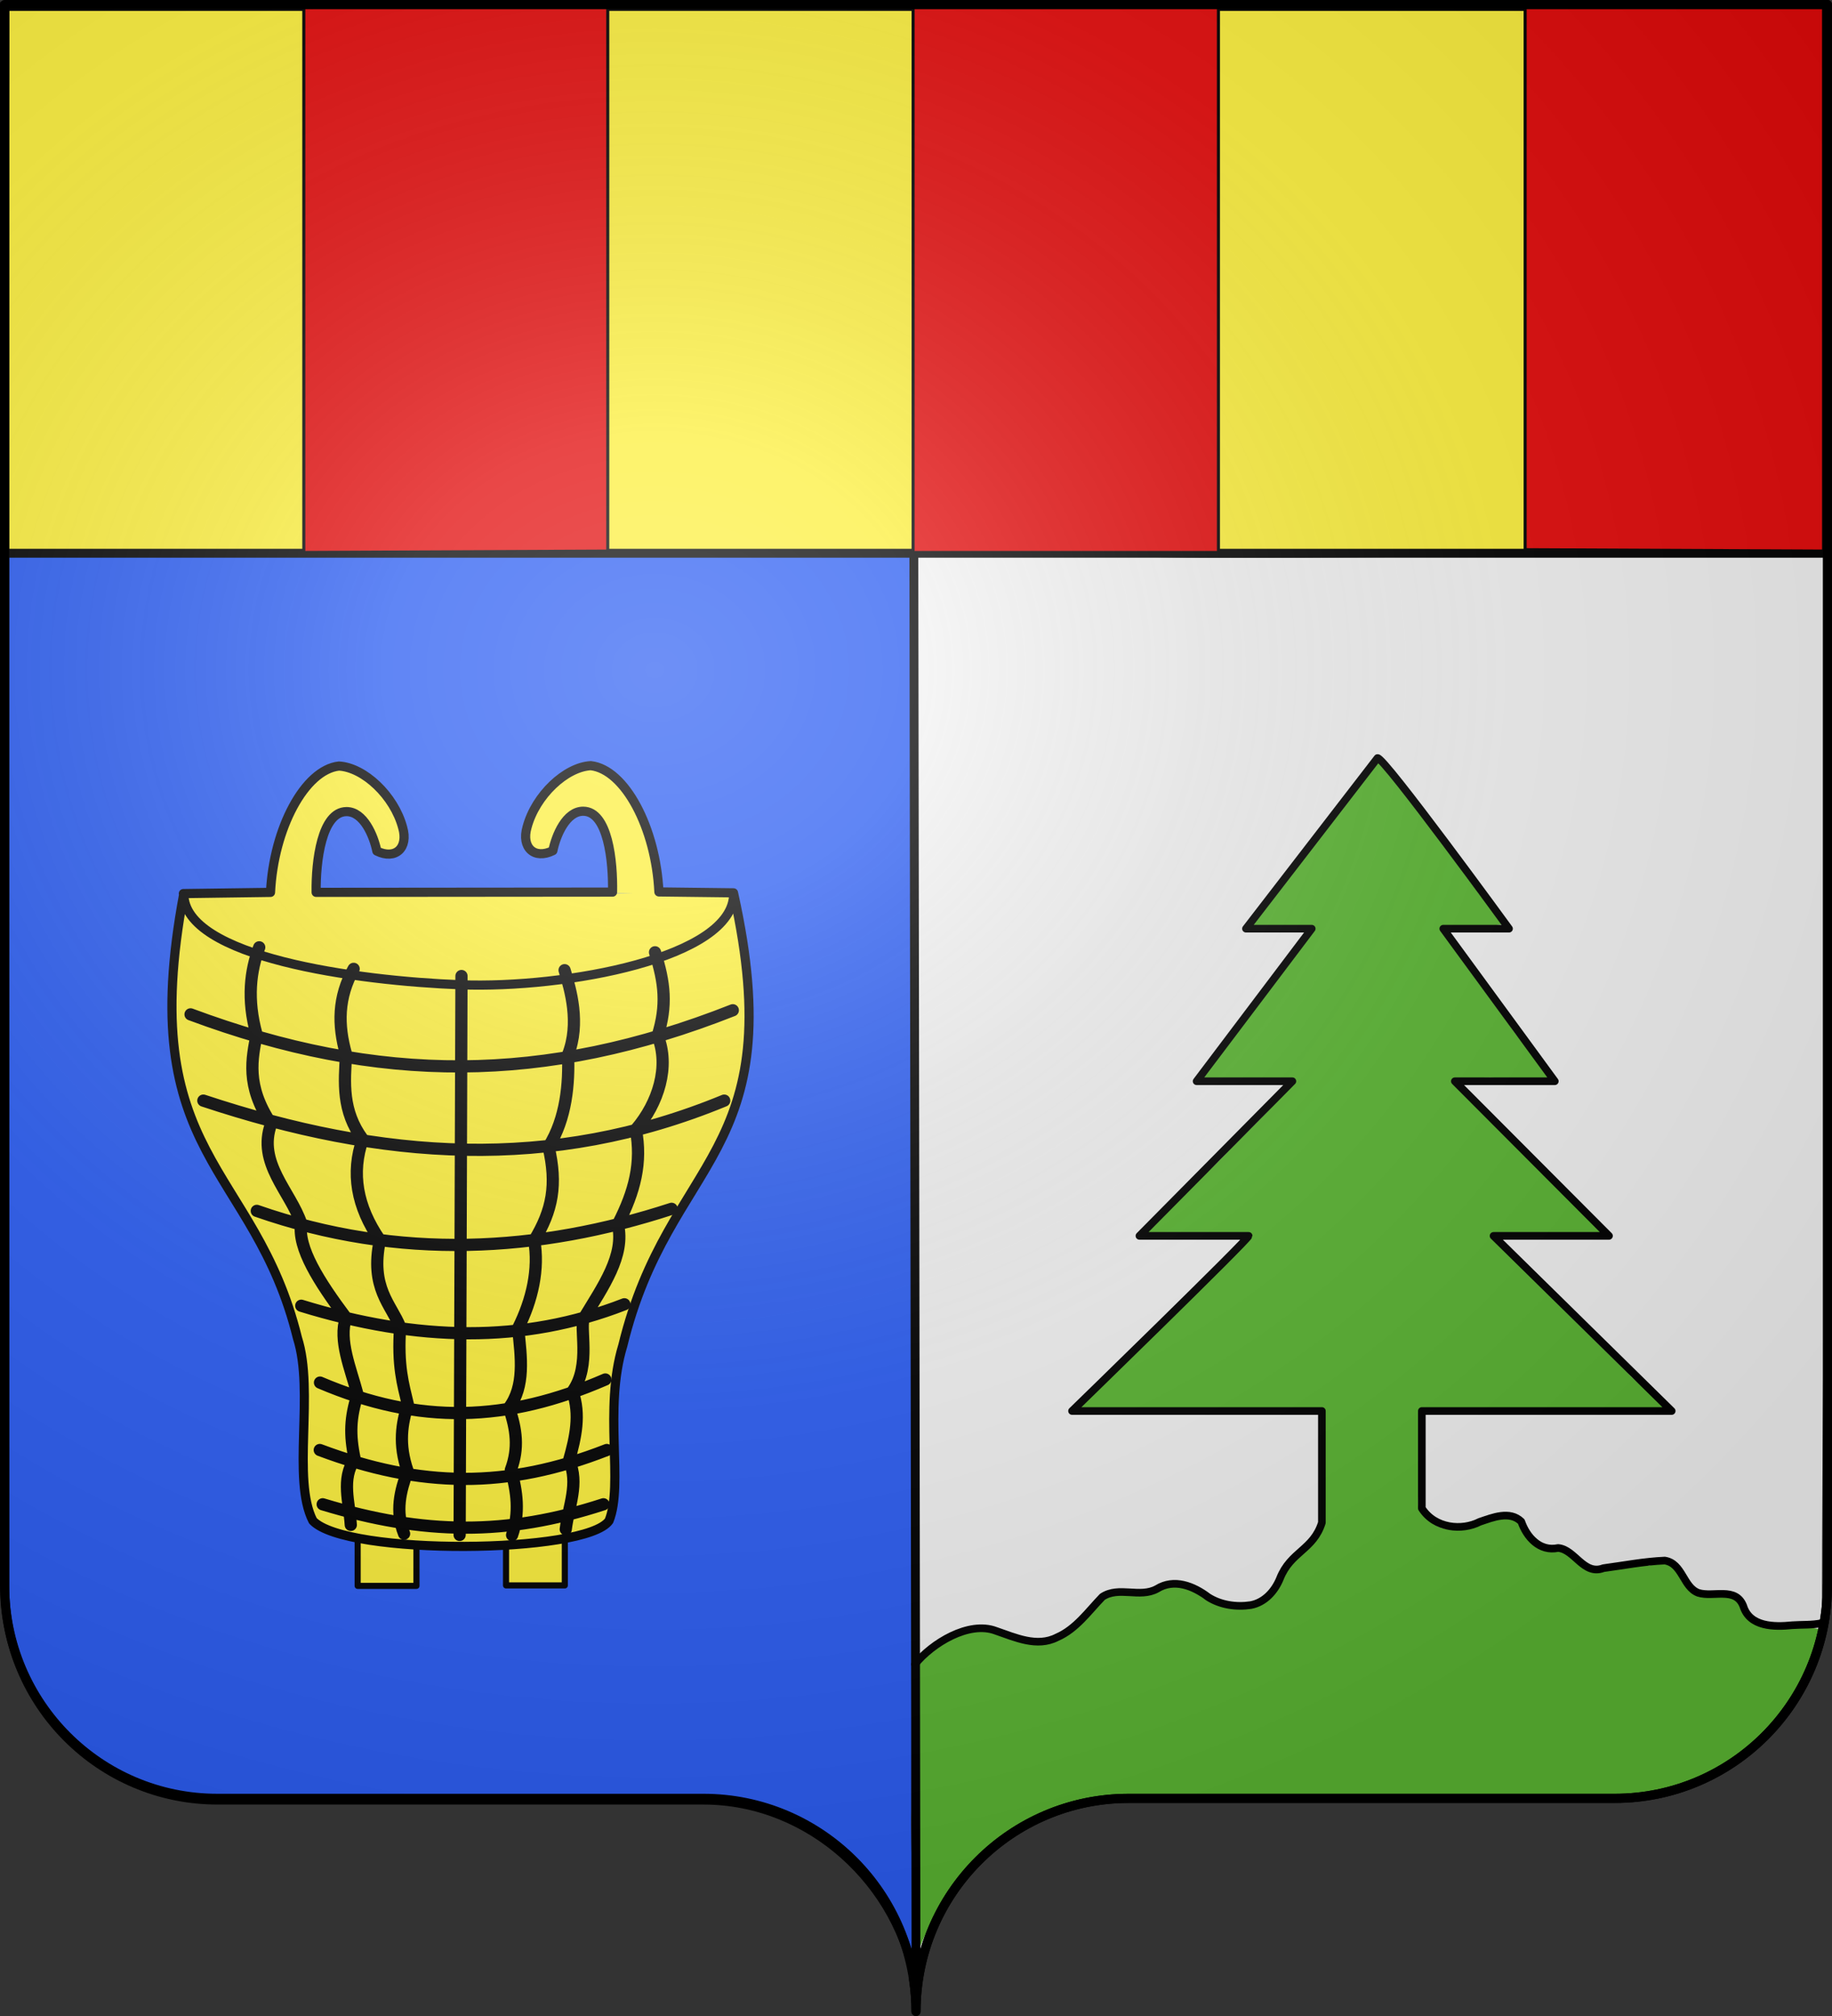
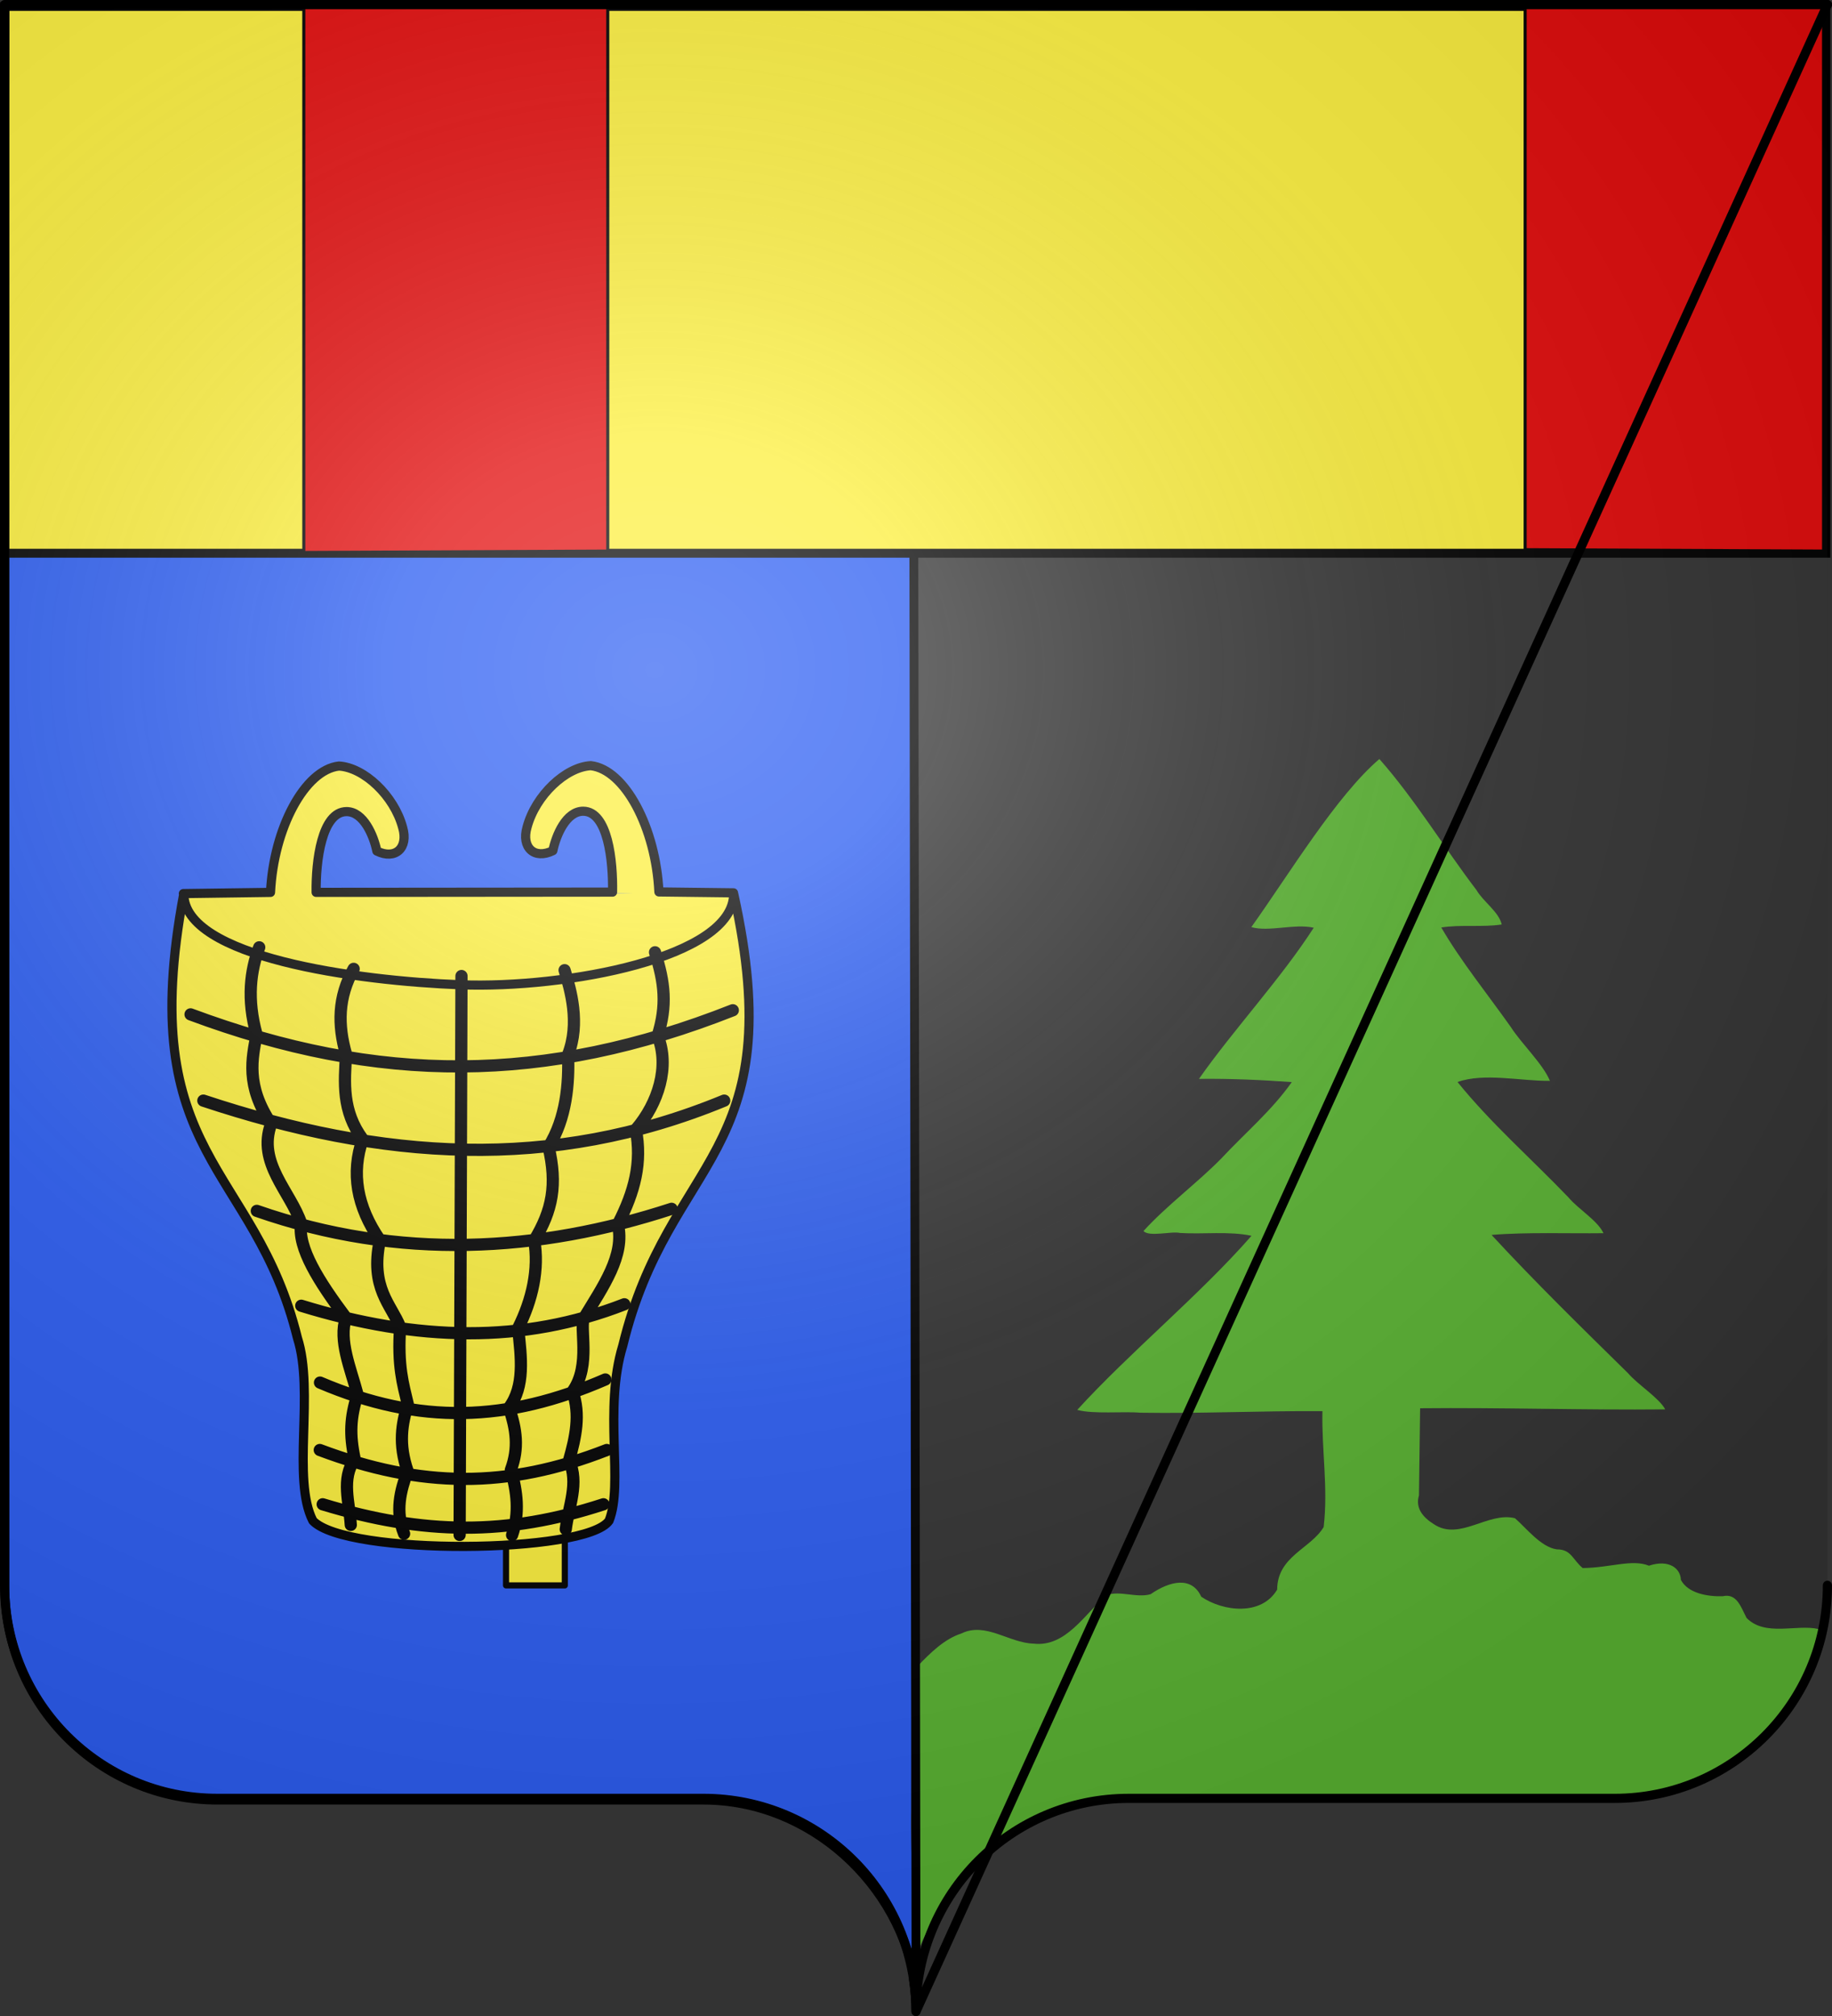
<svg xmlns="http://www.w3.org/2000/svg" xmlns:ns1="http://sodipodi.sourceforge.net/DTD/sodipodi-0.dtd" xmlns:ns2="http://www.inkscape.org/namespaces/inkscape" xmlns:xlink="http://www.w3.org/1999/xlink" height="660" width="600" version="1.0" id="svg2" ns1:version="0.32" ns2:version="0.47 r22583" ns1:docname="Blason_Parti_moderne_3D.svg" ns2:output_extension="org.inkscape.output.svg.inkscape" style="display:inline">
  <rect width="100%" height="100%" fill="#333333" stroke="none" />
  <ns1:namedview ns2:window-height="965" ns2:window-width="1280" ns2:pageshadow="2" ns2:pageopacity="0.0" guidetolerance="10.0" gridtolerance="10.0" objecttolerance="10.0" borderopacity="1.0" bordercolor="#666666" pagecolor="#ffffff" id="base" showgrid="false" height="660px" ns2:zoom="1" ns2:cx="587.71754" ns2:cy="326.62614" ns2:window-x="-4" ns2:window-y="-4" ns2:current-layer="svg2" ns2:window-maximized="1" ns2:showpageshadow="false" showborder="false" />
  <defs id="defs6">
    <linearGradient id="linearGradient2893">
      <stop style="stop-color:white;stop-opacity:0.314;" offset="0" id="stop2895" />
      <stop id="stop2897" offset="0.19" style="stop-color:white;stop-opacity:0.251;" />
      <stop style="stop-color:#6b6b6b;stop-opacity:0.125;" offset="0.6" id="stop2901" />
      <stop style="stop-color:black;stop-opacity:0.125;" offset="1" id="stop2899" />
    </linearGradient>
    <radialGradient ns2:collect="always" xlink:href="#linearGradient2893" id="radialGradient11919" gradientUnits="userSpaceOnUse" gradientTransform="matrix(1.551,0,0,1.35,-227.894,-51.264)" cx="285.186" cy="200.448" fx="285.186" fy="200.448" r="300" />
  </defs>
  <g ns2:groupmode="layer" id="layer1" ns2:label="Fond écu" style="display:inline">
    <path style="color:#000000;fill:#2b5df2;fill-opacity:1;fill-rule:nonzero;stroke:none;stroke-width:1;marker:none;visibility:visible;display:inline;overflow:visible;enable-background:accumulate" d="M 2.081,181.051 C 2.489,294.175 1.009,409.118 2.239,522.235 1.444,544.194 14.778,565.266 32.724,576.869 42.288,583.307 56.134,588.303 67.71,588.038 126.75,589.49 184.015,588.962 243.068,589.589 258.604,594.086 274.506,600.291 284.797,612.92 289.593,617.471 294.068,637.058 298.564,641.7 299.821,629.976 298.045,604.513 298.457,592.462 299.038,455.929 298.738,317.585 298.815,181.051 200.355,182.566 100.516,180.863 2.081,181.051 z" id="path3710" ns1:nodetypes="cccccccccc" />
-     <path style="color:#000000;fill:#f2f2f2;fill-opacity:1;fill-rule:nonzero;stroke:none;stroke-width:1;marker:none;visibility:visible;display:inline;overflow:visible;enable-background:accumulate" d="M 299.937,181.051 C 300.139,330.538 298.516,491.795 299.757,641.277 299.902,645.117 304.571,628.893 305.133,628.029 312.55,613.172 325.164,600.913 340.035,593.58 348.436,589.937 355.752,587.414 365.087,588.621 421.541,587.957 479.383,589.579 535.815,587.896 553.868,587.413 571.772,575.737 583.073,562.273 590.816,552.261 595.203,539.165 596.708,526.618 596.882,412.032 599.335,296.089 599.54,181.504 534.541,180.94 466.846,182.779 401.679,182.619 368.101,182.781 333.348,180.487 299.937,181.051 z" id="path3712" ns1:nodetypes="ccccccccccc" />
    <path style="color:#000000;fill:#5ab532;fill-opacity:1;fill-rule:nonzero;stroke:none;stroke-width:1;marker:none;visibility:visible;display:inline;overflow:visible;enable-background:accumulate" d="M 409.827,303.516 C 415.503,305.177 424.016,302.301 430.264,303.715 419.614,320.297 403.988,337.076 392.679,353.204 402.721,353.069 413.494,353.554 423.078,354.265 416.417,363.688 407.889,370.784 399.904,379.358 392.346,387.043 381.723,395.02 374.511,403.015 376.358,405.06 383.778,402.974 386.455,403.654 394.156,404.12 402.555,403.012 409.88,404.577 393.035,423.835 370.053,442.677 352.808,461.57 358.154,463.038 367.756,461.993 373.494,462.498 393.601,462.817 412.999,461.841 433.108,461.987 432.845,474.924 435.013,487.071 433.511,499.923 429.24,507.065 418.353,509.462 418.281,520.41 413.181,529.013 400.732,527.683 393.414,522.729 390.363,516.017 383.23,517.485 376.844,521.905 372.242,523.25 366.635,520.584 362.406,522.249 355.296,528.285 349.085,539.369 338.447,538.088 330.468,537.862 322.762,530.892 314.868,534.768 309.313,536.549 304.603,541.19 300.644,545.355 300.929,574.739 299.756,609.183 301.154,638.522 300.552,635.76 320.559,597.176 355.378,589.034 388.34,587.143 421.405,588.078 454.41,587.55 483.478,586.999 510.262,589.096 539.266,586.865 565.851,582.494 591.133,562.63 595.6,533.321 588.399,531.639 578.124,535.907 572.021,529.687 570.161,526.118 568.831,521.489 564.168,522.584 559.309,522.711 552.874,521.682 550.504,517.215 550.413,513.481 546.618,510.394 540.039,512.578 534.55,510.337 527.241,513.267 518.344,513.349 514.966,510.499 514.597,507.214 509.864,507.231 504.637,506.513 499.695,500.06 496.162,497.036 487.382,494.816 477.996,504.616 469.614,498.996 466.292,496.914 463.424,493.907 464.726,489.59 464.836,480.072 464.97,470.555 465.104,461.037 491.312,460.76 519.18,461.672 545.388,461.399 543.293,457.578 536.352,453.275 533.172,449.533 518.066,434.694 502.82,419.782 488.503,404.293 500.058,403.337 513.581,403.878 525.164,403.726 523.156,399.5 516.994,395.945 513.657,391.977 501.434,379.241 488.407,367.884 477.357,354.234 486.084,351.1 498.368,353.993 507.615,353.849 505.419,348.419 498.221,341.589 494.83,336.26 487.234,325.525 478.363,314.565 472.036,303.638 478.261,302.633 485.615,303.622 491.823,302.658 490.947,298.579 485.747,295.162 483.582,291.416 473.172,277.785 463.071,261.209 451.755,248.489 437.662,260.568 422.429,285.837 409.827,303.516 z" id="path6015" ns1:nodetypes="ccccccccccccccccccccccccccccccccccccccccccccccc" />
    <path style="color:#000000;fill:#fcef3c;fill-opacity:1;fill-rule:nonzero;stroke:none;stroke-width:1;marker:none;visibility:visible;display:inline;overflow:visible;enable-background:accumulate" d="M 3.039,3.329 C 3.039,61.851 1.335,122.32 1.335,180.842 33.376,181.421 566.035,180.999 598.09,180.999 597.999,102.217 598.38,59.98 598.38,1.382 566.34,0.802 35.349,3.074 3.293,3.074 L 3.039,3.329 z" id="path3722" ns1:nodetypes="cccccc" />
-     <path transform="translate(-17.876,248.819)" id="path9797" style="fill:none;stroke:#000000;stroke-width:2.5;stroke-linecap:round;stroke-linejoin:round;stroke-miterlimit:4;stroke-opacity:1;stroke-dasharray:none;display:inline" d="M 317.555,296.023 C 323.065,289.185 335.187,281.704 344.057,285.088 350.391,287.256 357.484,290.566 364.05,287.217 370.323,284.494 374.316,278.697 378.916,273.959 384.322,270.383 391.185,274.438 396.798,271.345 402.39,267.859 408.767,270.399 413.532,274.024 417.606,276.631 422.769,277.37 427.501,276.657 432.06,275.823 435.384,272.098 437.068,267.982 440.545,259.104 448.023,258.612 450.81,249.655 L 450.81,213.112 368.976,213.112 C 368.976,213.112 426.819,156.873 426.819,155.782 L 391.051,155.782 441.146,105.158 409.775,105.158 447.482,55.214 425.943,55.214 469.021,-0.652 C 471.054,-1.16 512.099,55.214 512.099,55.214 L 490.56,55.214 527.093,105.158 494.358,105.158 544.842,155.782 507.026,155.782 565.377,213.112 483.543,213.112 483.543,244.979 C 487.844,251.655 496.745,252.343 502.472,249.407 506.738,247.971 512.316,245.651 516.106,249.307 517.872,254.405 522.14,259.236 528.171,257.963 533.666,258.407 536.525,267.034 543.005,264.568 549.692,263.67 556.384,262.363 563.112,262.081 568.967,263.002 569.061,270.775 574.102,272.655 579,274.202 586.31,270.591 588.813,276.948 590.92,283.836 598.96,283.849 604.843,283.249 608.081,283.008 611.344,283.263 614.539,282.555" ns1:nodetypes="cccccccccccccccccccccccccccccccccccc" />
    <path style="fill:none;stroke:#000000;stroke-width:3;stroke-linecap:round;stroke-linejoin:round;stroke-miterlimit:4;stroke-opacity:1;stroke-dasharray:none;stroke-dashoffset:0" d="M 598.5,1.5 299.219,1.5 M 299.219,648.125 C 299.723,651.509 300,654.976 300,658.5 300,619.996 331.209,588.75 369.656,588.75 408.103,588.75 490.397,588.75 528.844,588.75 567.291,588.75 598.5,557.504 598.5,519" id="path2420" ns1:nodetypes="cccsssc" />
    <path id="rect2230" style="fill:none;stroke:#000000;stroke-width:2.902;stroke-miterlimit:4;stroke-opacity:1" d="M 1.532,2.114 597.998,2.114 597.998,181.123 1.532,181.123 1.532,2.114 z M 299.299,2.074 1.581,2.074 1.581,519.574 C 1.581,558.078 32.79,589.324 71.237,589.324 109.684,589.324 191.978,589.324 230.424,589.324 265.353,589.324 295.005,616.769 300.011,650.36 L 299.299,182.294" ns1:nodetypes="ccccccccsscc" />
    <g id="g3724" transform="translate(-0.499,0.502)" style="fill:#e20909">
-       <path ns1:nodetypes="ccccc" id="path3718" d="M 299.548,0.724 299.548,180.362 399.548,180.362 399.548,1.629 299.548,0.724 z" style="fill:#e20909;stroke:#000000;stroke-width:1px;stroke-linecap:butt;stroke-linejoin:miter;stroke-opacity:1" />
      <path ns1:nodetypes="ccccc" id="path3720" d="M 500,0.724 500,179.457 597.738,179.91 597.738,0.271 500,0.724 z" style="fill:#e20909;stroke:#000000;stroke-width:1px;stroke-linecap:butt;stroke-linejoin:miter;stroke-opacity:1" />
      <path ns1:nodetypes="ccccc" id="path3716" d="M 100,0.724 100,180.362 199.548,179.91 199.548,1.176 100,0.724 z" style="fill:#e20909;stroke:#000000;stroke-width:1px;stroke-linecap:butt;stroke-linejoin:miter;stroke-opacity:1" />
    </g>
  </g>
  <g ns2:groupmode="layer" id="layer2" ns2:label="Meubles" style="display:inline">
    <g id="g5863" transform="matrix(0.9,0,0,0.9,15.072,71.565)">
      <path ns1:nodetypes="cccccccccc" id="path5861" d="M 167.375,245.339 C 129.012,245.24 92.323,243.607 51.154,245.898 50.485,248.857 52.321,252.099 54.294,254.368 61.836,262.37 72.772,265.976 83.081,268.97 104.018,274.462 125.609,277.14 147.2,278.142 162.65,278.628 178.174,278.204 193.427,275.614 209.264,272.913 225.5,269.496 239.339,260.999 244.713,257.603 249.958,252.531 250.242,245.765 248.285,244.891 245.563,245.644 243.318,245.381 219.029,244.44 193.74,246.462 167.375,245.339 z" style="color:#000000;fill:#fcef3c;fill-opacity:1;fill-rule:nonzero;stroke:none;stroke-width:1;marker:none;visibility:visible;display:inline;overflow:visible;enable-background:accumulate" />
      <path ns1:nodetypes="cccc" id="path5735-5" d="M 188.788,478.852 C 188.788,497.187 188.788,497.187 188.788,497.187 L 167.397,497.187 167.397,481.228" style="fill:#fcef3c;stroke:#000000;stroke-width:2.222;stroke-linecap:butt;stroke-linejoin:round;stroke-miterlimit:4;stroke-opacity:1;stroke-dasharray:none;display:inline" />
-       <path ns1:nodetypes="cccc" id="path5735" d="M 113.409,479.021 C 113.409,497.357 113.409,497.357 113.409,497.357 L 134.8,497.357 134.8,481.398" style="fill:#fcef3c;stroke:#000000;stroke-width:2.222;stroke-linecap:butt;stroke-linejoin:round;stroke-miterlimit:4;stroke-opacity:1;stroke-dasharray:none" />
      <path ns1:nodetypes="ccccccccccccccccccsccc" d="M 49.979,245.53 81.691,245.094 C 82.816,221.792 94.165,200.526 106.586,199.14 115.699,199.623 126.676,209.897 129.781,221.506 131.955,228.983 127.072,233.365 120.392,230.066 119.238,224.425 115.546,215.696 109.347,215.708 100.322,215.754 98.144,233.717 98.297,245.082 L 206.162,244.991 C 206.375,233.684 204.511,215.616 195.485,215.57 189.286,215.558 185.594,224.286 184.44,229.928 177.761,233.227 172.878,228.844 175.052,221.368 178.157,209.759 189.133,199.485 198.246,199.002 210.667,200.388 221.912,221.654 223.03,244.927 232.071,245.036 240.286,245.145 250.173,245.254 M 97.108,473.669 C 109.113,486.431 196.445,485.78 204.885,473.669 210.249,460.376 202.817,433.071 209.896,409.927 226.661,340.899 271.487,341.457 250.242,245.565 250.267,268.923 188.814,280.113 150.997,278.709 113.179,277.304 50.044,268.691 50.136,245.565 32.01,341.984 75.892,343.883 91.489,407.166 97.75,426.686 89.378,458.636 97.108,473.669 z" style="fill:#fcef3c;fill-opacity:1;stroke:#000000;stroke-width:3.333;stroke-linecap:round;stroke-linejoin:round;stroke-miterlimit:4;stroke-opacity:1;stroke-dasharray:none;display:inline" id="path5694-8" />
      <path id="path5831-6" style="fill:none;stroke:#000000;stroke-width:4.444;stroke-linecap:round;stroke-linejoin:round;stroke-miterlimit:4;stroke-opacity:1;stroke-dasharray:none;display:inline" d="M 221.616,266.886 C 225.149,277.999 226.037,286.184 222.572,297.297 227.022,308.3 222.876,321.753 214.64,331.346 216.9,343.372 214.29,353.813 208.097,365.839 210.777,377.137 202.698,388.435 195.887,399.733 193.814,402.805 198.535,417.084 191.594,426.645 194.558,434.999 192.71,443.352 190.332,451.705 194.077,460.056 190.13,468.407 189.133,476.758 M 77.584,265.077 C 74.416,273.528 73.011,283.857 76.627,296.831 75.046,305.363 72.546,315.286 81.916,329.294 76.725,343.499 88.969,353.931 92.857,365.542 91.449,374.398 99.38,386.757 109.126,399.796 106.409,408.08 110.812,418.144 113.361,427.745 110.723,436.104 110.401,442.186 112.324,451.239 107.324,458.462 110.408,467.031 110.904,475.17 M 188.707,273.398 C 190.873,280.519 194.441,292.648 189.966,304.122 190.378,314.415 189.368,327.35 182.867,337.643 186.083,351.39 184.298,360.763 177.659,371.695 179.464,382.062 176.985,393.267 171.795,403.634 172.943,414.296 174.32,424.692 168.482,432.559 171.177,440.465 172.1,447.249 169.157,455.155 171.425,463.141 172.389,470.868 169.608,478.865 M 111.946,272.912 C 106.22,283.278 106.131,293.27 109.191,304.01 108.562,314.303 107.637,324.595 115.232,334.888 110.985,347.12 113.059,359.352 121.497,371.583 117.825,389.043 125.665,395.053 128.859,403.213 127.877,417.379 129.932,423.952 131.667,431.325 129.487,438.331 128.191,445.778 131.586,455.571 128.932,462.803 127.043,470.163 130.297,478.379 M 151.187,275.52 150.512,478.827 M 52.596,289.47 C 120.994,314.929 181.522,314.969 249.92,287.973 M 57.255,320.844 C 122.292,342.421 183.546,346.911 246.797,320.844 M 76.702,360.948 C 128.768,379.087 179.154,375.994 227.643,360.199 M 92.881,395.454 C 135.171,408.457 173.493,409.316 210.458,394.926 M 99.702,423.406 C 136.098,438.924 167.729,437.778 203.528,422.283 M 100.682,467.68 C 137.637,478.891 167.676,479.142 202.842,467.68 M 99.621,447.931 C 136.478,461.776 167.796,462.124 204.057,447.931" ns1:nodetypes="cccccccccccccccccccccccccccccccccccccccccccccccc" />
    </g>
  </g>
  <g ns2:groupmode="layer" id="layer3" ns2:label="Reflet final" style="display:inline">
    <path id="path2875" style="fill:url(#radialGradient11919);fill-opacity:1;fill-rule:evenodd;stroke:none" d="M 1.5,1.5 1.5,518.991 C 1.5,557.496 32.703,588.746 71.15,588.746 109.597,588.746 191.903,588.746 230.35,588.746 268.797,588.745 300,619.996 300,658.5 300,619.996 331.203,588.746 369.65,588.746 408.097,588.745 490.403,588.746 528.85,588.746 567.297,588.746 598.5,557.496 598.5,518.991 L 598.5,1.5 1.5,1.5 z" />
  </g>
  <g ns2:groupmode="layer" id="layer4" ns2:label="Contour final">
-     <path id="path1572" style="fill:none;stroke:#000000;stroke-width:3;stroke-linecap:round;stroke-linejoin:round;stroke-miterlimit:4;stroke-opacity:1;stroke-dasharray:none;stroke-dashoffset:0" d="M 300,658.5 C 300,619.996 331.203,588.746 369.65,588.746 408.097,588.746 490.403,588.746 528.85,588.746 567.297,588.746 598.5,557.497 598.5,518.993 L 598.5,1.5 1.5,1.5 1.5,518.993 C 1.5,557.497 32.703,588.746 71.15,588.746 109.597,588.746 191.903,588.746 230.35,588.746 268.797,588.746 300,619.996 300,658.5 z" ns1:nodetypes="cssccccssc" />
+     <path id="path1572" style="fill:none;stroke:#000000;stroke-width:3;stroke-linecap:round;stroke-linejoin:round;stroke-miterlimit:4;stroke-opacity:1;stroke-dasharray:none;stroke-dashoffset:0" d="M 300,658.5 L 598.5,1.5 1.5,1.5 1.5,518.993 C 1.5,557.497 32.703,588.746 71.15,588.746 109.597,588.746 191.903,588.746 230.35,588.746 268.797,588.746 300,619.996 300,658.5 z" ns1:nodetypes="cssccccssc" />
  </g>
</svg>